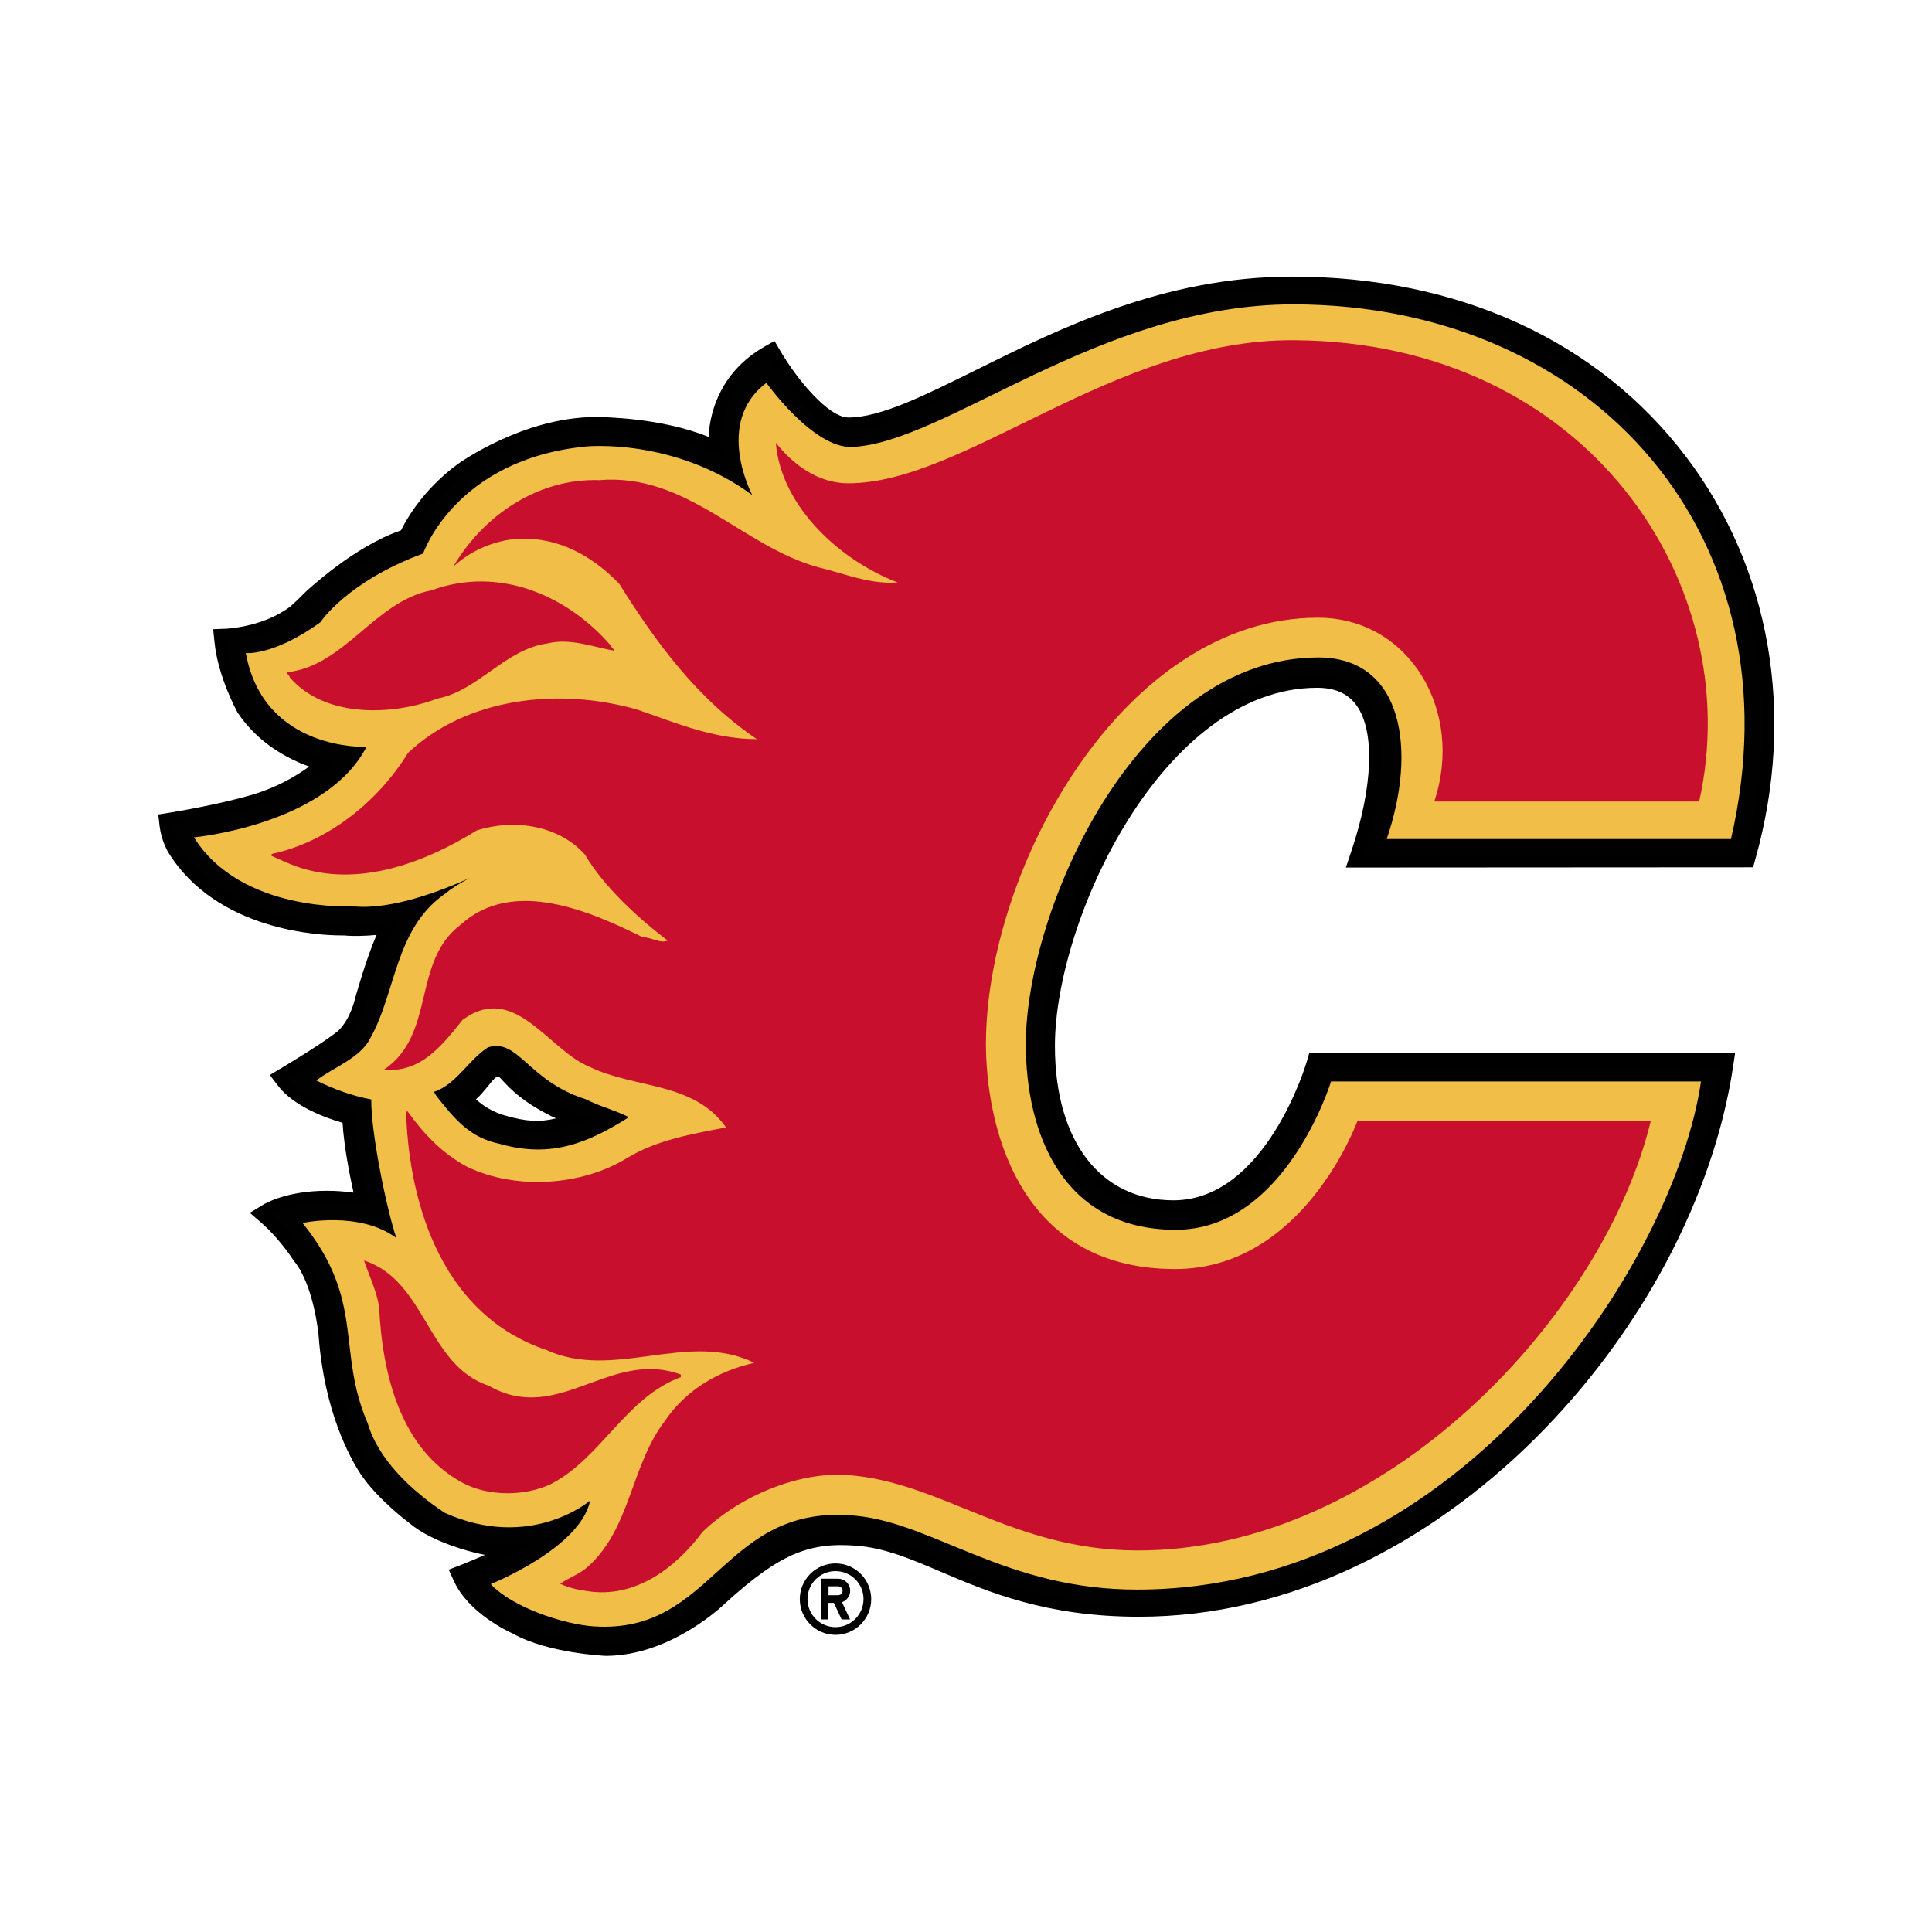
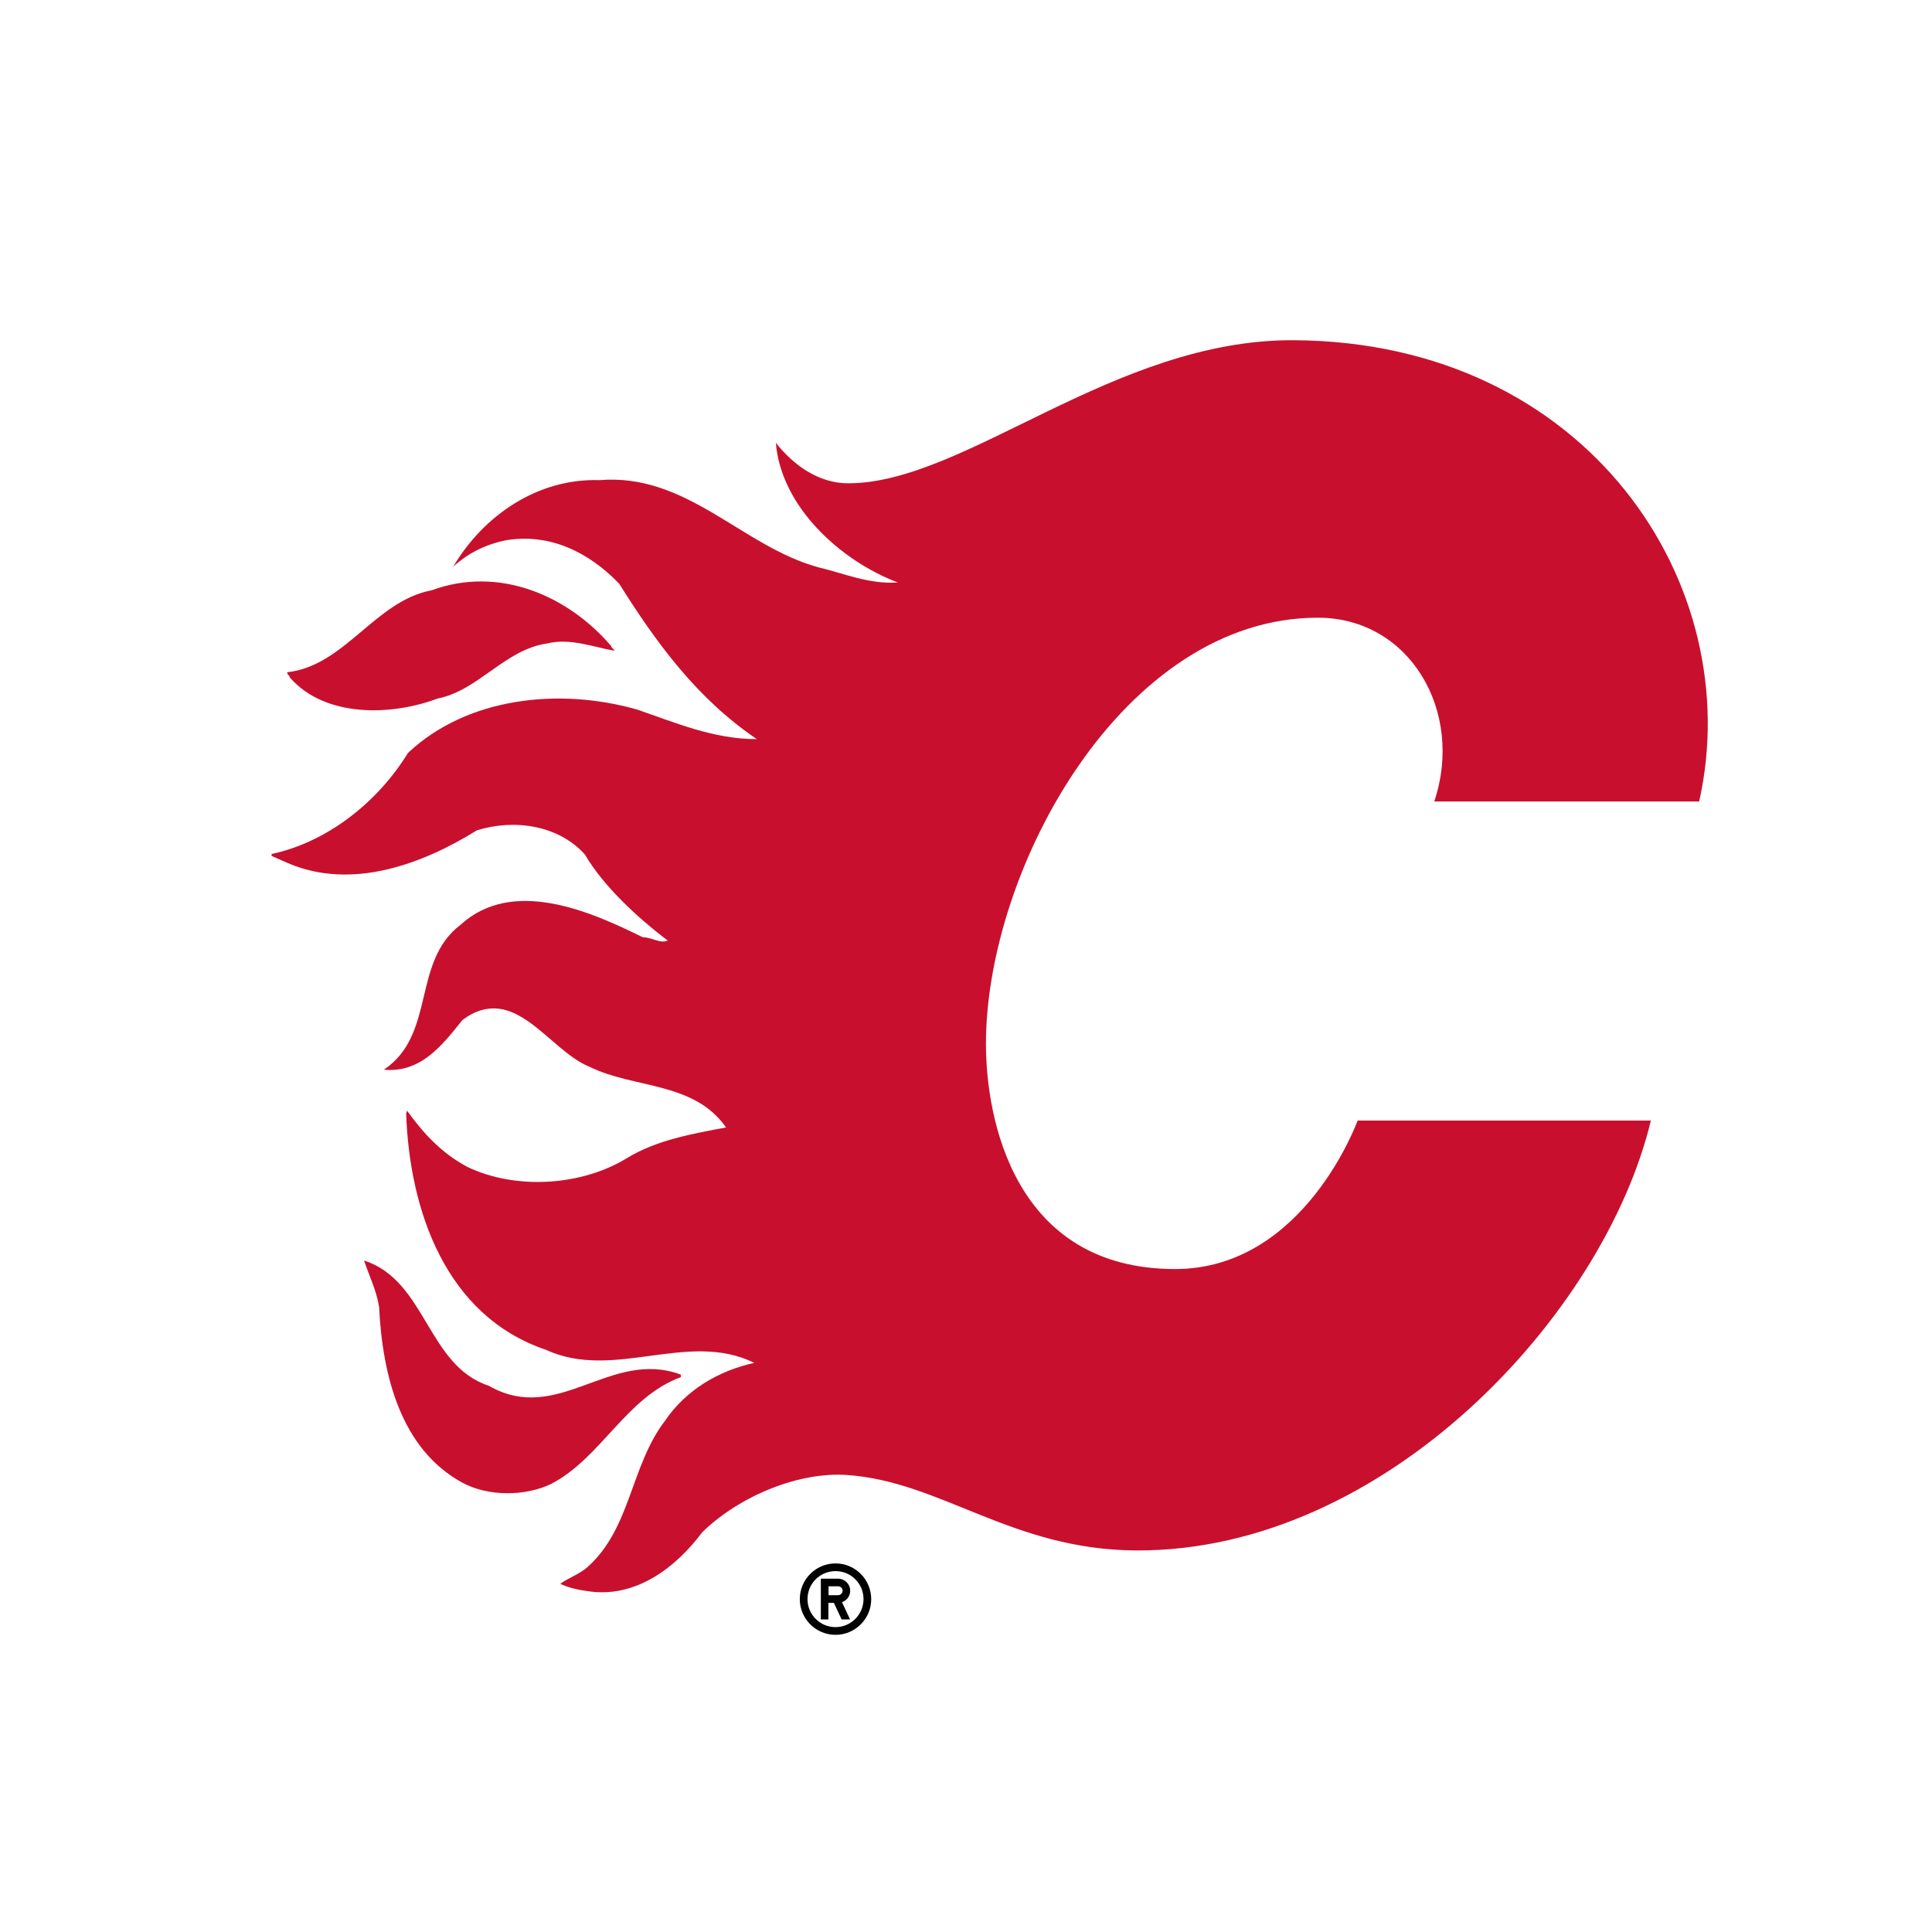
<svg xmlns="http://www.w3.org/2000/svg" version="1.1" id="katman_1" x="0px" y="0px" viewBox="0 0 1000 1000" style="enable-background:new 0 0 1000 1000;" xml:space="preserve">
  <style type="text/css">
	.st0{fill:#010101;}
	.st1{fill:#F1BE48;}
	.st2{fill:#C8102E;}
</style>
  <g id="calgary-flames" transform="scale(0.633) translate(55.09, 105.089)">
    <path class="st0" d="M628.1,1173.3c-16.1,0-29.2,13.1-29.2,29.2c0,16.1,13.1,29.2,29.2,29.2s29.2-13.1,29.2-29.2   C657.2,1186.3,644.2,1173.3,628.1,1173.3L628.1,1173.3z M628.1,1225.4c-12.6,0-22.9-10.2-22.9-22.9c0,0,0,0,0,0   c0-12.7,10.2-22.9,22.9-22.9c12.7,0,22.9,10.2,22.9,22.9C651,1215.1,640.7,1225.4,628.1,1225.4z M640.1,1195.7   c0-5.5-4.4-9.9-9.9-9.9c0,0,0,0,0,0h-14.1v33.3h6.2v-13.5h4.5l6.3,13.5h6.9l-6.6-14.1C637.4,1203.6,640.1,1199.9,640.1,1195.7   L640.1,1195.7z M630.2,1199.3h-7.8v-7.3h7.8c2,0,3.7,1.6,3.7,3.6C633.8,1197.7,632.2,1199.3,630.2,1199.3L630.2,1199.3z" />
-     <path d="M1323.5,268.3c-72-94.9-186.4-147.2-322-147.2c-104.9,0-190.2,42.4-258.8,76.5c-41.8,20.7-77.8,38.7-104,38.7   c-16.5,0-42.4-31.6-55.5-54.1l-5-8.5l-8.6,4.9c-33.9,19.6-44.2,50.7-45.3,73.6c-38.6-15.8-86.6-16.3-92.9-16.3   c-58.8,0.4-110,37-112.2,38.5c-27.7,20.3-41.6,44.4-46.4,54.2c-37.9,12.8-75.9,48.4-77.8,50.1c-9,9.1-12.8,12.2-12.8,12.2   C160.2,407.7,130,409,129.8,409l-10.6,0.4l1.1,10.5c2.8,28.3,17.9,55.8,18.9,57.7c16.7,25.2,41.5,38,58.5,44.1   c-10.1,7.4-25.4,16.6-45.1,22.6c-28.2,8.6-68.4,15-68.9,15.1l-9.4,1.5l1.1,9.5c1.4,11.4,6.2,19.8,6.8,21   c39.8,65.1,125.1,68.4,141.8,68.4c1.1,0,1.9,0,2.4,0c7.3,0.8,17.6,0.4,26.4-0.4c-8.7,20.3-16,46.6-17.2,50.7   c-4.8,20-14.1,27.7-14.7,28.1c-12,9.8-45.5,29.8-45.8,30l-9.6,5.7l6.8,8.9c13,17,39.5,26.4,52.7,30.2c1.3,20,5.8,42.7,9,57.1   c-7.3-1-14.6-1.5-22-1.5c-32.9,0-50.5,10.6-51.3,11l-11.5,7l10.2,8.9c14.1,12.4,25.1,29.3,25.2,29.5l0.7,1   c16.3,19.7,20.1,60.5,20.1,60.7c4.6,62.3,25.6,100.1,34.4,113.5c13.6,20.5,39.5,39.9,40.1,40.3c19,16.1,52.5,23.8,53.5,24   c2.6,0.7,5.3,1.3,8,1.8c-8,3.6-15.4,6.6-19.7,8.3l-9.9,3.8l4.4,9.6c12,25.9,43.8,40.8,48.5,42.9c28.4,15.8,73.8,17.9,75.7,18l0.2,0   h0.2c53.1-0.4,95.7-41.6,97.2-43.1c44.2-40.1,68-50,107-47c23.5,1.8,44.8,10.9,69.4,21.4c38.2,16.3,85.8,36.7,161.7,36.7   c246.5,0,453.9-236.9,485.9-449.6l1.7-11.4l-348.2,0l-2.1,7.2c-0.3,1.1-33.4,113.3-109,113.3c-59.8,0-96.9-48.4-96.9-126.3   c0-102.8,88.4-292.8,214.4-292.8c14.7,0,25.3,4.7,32.3,14.5c15.1,21,13.4,66.7-4.4,119.4l-4.4,13.1l333-0.2l2-7.2   C1413.4,479.2,1392.7,359.4,1323.5,268.3L1323.5,268.3z M357.7,807c-8.8-2.5-16.8-7-23.6-13.2c3.8-3.3,6.9-7.2,9.7-10.6   c2.2-2.8,5.6-7,7.1-7.6c1-0.2,1.5-0.3,1.8-0.3c0.8,0.5,2.4,2.3,3.8,3.8c5.8,6.2,15.5,16.6,39,28.4c1.5,0.7,2.8,1.3,4.1,1.9   C386,812.7,374.9,812,357.7,807L357.7,807L357.7,807z" />
-     <path class="st0" d="M1371,594.4c65.3-233.8-88.2-463.3-369.4-463.3c-169.5,0-290.6,115.1-362.8,115.1c-29.7,0-64-59-64-59   c-50.1,28.9-39.3,81.4-39.3,81.4c-39.3-23.1-103.7-22.7-103.7-22.7c-56.3,0.4-106.4,36.6-106.4,36.6   c-33.1,24.3-45.1,54.3-45.1,54.3c-37.4,10.8-77.9,49-77.9,49c-10,10-13.9,13.1-13.9,13.1c-25.1,18.9-58.2,20.1-58.2,20.1   c2.7,26.6,17.3,53.2,17.3,53.2c25.1,37.8,70.9,45.1,70.9,45.1s-23.3,24.6-62.8,36.6c-29.2,8.9-70.2,15.4-70.2,15.4   c1.2,9.6,5.4,17,5.4,17c41.3,67.5,136.1,63.6,136.1,63.6c16.2,1.9,43.5-2.7,43.5-2.7c-11.6,16.2-25,65.2-25,65.2   c-5.8,24.3-18.1,33.5-18.1,33.5c-12.7,10.4-47,30.9-47,30.9c15,19.6,54.4,28.5,54.4,28.5c0.7,32,12.5,77.2,12.5,77.2   c-53.4-11.2-81.2,5.7-81.2,5.7c15.4,13.5,27,31.6,27,31.6c18.5,22.3,22.4,66.3,22.4,66.3c3.9,52.4,20,89.5,32.7,108.7   c12.8,19.3,38.2,38.2,38.2,38.2c17.3,14.7,49.7,22,49.7,22c22.4,6.2,43.7,1.6,43.7,1.6c-14.4,11.9-54.5,27.4-54.5,27.4   c11.2,24.3,44,38.2,44,38.2c26.6,15.1,71.7,17,71.7,17c49.7-0.4,90.6-40.5,90.6-40.5c43.8-39.8,71-52.9,114.4-49.5   c63.7,4.9,108.2,58,230.3,58c246.3,0,445.2-235.8,476.1-441.1h-329.2c0,0-34.4,120.5-118.6,120.5c-64.1,0-106.8-51.9-106.8-136.2   c0-110.2,91.9-302.7,224.4-302.7c62,0,61.6,75.1,37.2,147L1371,594.4L1371,594.4L1371,594.4z M354.9,816.5   c-24.9-7.2-36.1-25.1-36.1-25.1c13.5-3.8,20.1-23.2,29.8-25.5c15.7-3.6,9.3,11.8,51,32.5c15.3,7.1,17.3,7.8,29.2,10   C399.9,822.8,382.5,824.5,354.9,816.5z" />
-     <path class="st1" d="M1002.2,143.8c-157.7,0-284.1,113.2-360.4,116.6c-31.9,1.4-70.2-52.4-70.2-52.4   c-43.2,32.4-11.6,91.7-11.6,91.7c-64-47-135.8-39.7-135.8-39.7c-107.1,10.4-133.3,87.5-133.3,87.5c-62.5,23.1-84.1,56.3-84.1,56.3   c-38.6,27.7-60.9,25.1-60.9,25.1c14.7,80.6,98.7,76.7,98.7,76.7c-33.2,64-141.1,74-141.1,74C142,641.4,233.8,636,233.8,636   c31.4,3.4,74.1-13.6,95.1-23.1c-14.1,7.4-20.6,13.2-20.6,13.2c-40.5,28.5-39.6,80.5-60.5,117.5c-8,16.6-31.4,24.6-44.2,34.8   c13.9,7,29.8,12.8,44.9,15.5c-0.4,25.8,12.1,88.3,20.5,113.3c-30.1-22.4-76.7-12.3-76.7-12.3c51.7,64.3,27.4,104,53.3,163.9   c8.7,29.6,35.8,55.1,62.9,73.1c70.4,31.7,119-10,119-10c-8.1,39-81.3,68.3-81.3,68.3c17.2,18.8,59.3,32.9,84.4,34.6   c99.4,6.5,104.6-101.7,214.8-90.4c63.9,6.5,122.5,60.3,229.2,60.3c266.9,0,440.2-270.2,461.2-415.5h-302.5   c0,0-37.1,121.3-127,121.3c-93.1,0-122.6-79.8-122.6-151.8c0-109.4,90.9-316.2,239.2-316.2c69.9,0,80.6,76.7,55.9,148.5h281.5   C1417.3,335.8,1249.3,143.8,1002.2,143.8L1002.2,143.8z M344,751.3c24.8-7.7,32.5,27.4,79.7,42.4c13.5,6.7,21.5,7.9,35.5,14.7   c-32.6,20.5-63,34-105.7,21.8c-24.3-5-36.5-19.8-51.8-39.2l-1.9-3.3C317.8,781.8,328.3,761.2,344,751.3L344,751.3L344,751.3z" />
    <g>
      <path class="st2" d="M302.7,466.1c33.2-6.4,55.2-40.2,89.5-45c19.3-4.8,38.6,3.2,55.2,5.9c-0.5-1.6-2.7-2.2-2.7-3.8    c-35.4-41.3-91.7-65.9-146.9-45.6c-46.1,8.6-70.8,61.7-118,67c-0.5,1.6,2.1,2.7,2.1,4.3C211,482.2,265.7,480.1,302.7,466.1    C302.7,466.1,302.7,466.1,302.7,466.1z M501.6,1021v-2.1c-57.9-21.4-100.2,41.8-157.1,9.1c-50.4-16.6-50.9-85.8-101.9-102.4    c4.3,12.9,10.2,24.6,12.3,38c2.7,55.8,17.7,116.3,68.1,143.7c20.9,11.3,50.9,11.3,72.4,1.1C436.7,1087,456.6,1037.6,501.6,1021    L501.6,1021z" />
      <path class="st2" d="M1002.6,173.1c-147.2-0.7-268.3,117-364.1,117c-24.3,0-44.8-14.9-59.2-33.1c4.3,52.5,53.1,96.5,99.7,114.2    c-23.6,1.6-44-7.5-64.9-12.4c-62.7-17.2-107.3-77.2-179.1-71.3c-50.4-1.6-94.9,29-119.5,70.8c12.3-11.3,26.8-18.2,42.4-21.5    c37-6.4,69.1,10.2,93.3,35.4c30,47.7,63.3,93.8,112.6,127.1c-35.4,0-66.5-13.4-97.6-24.1c-63.8-18.3-139.4-10.2-187.7,35.4    c-24.7,40.2-65.9,72.9-111.5,82.6v1.6l13.4,5.9c52.6,22.5,110.4,0.5,154.4-26.8c30.6-9.6,67-4.3,88.5,19.9    c15,25.7,42.9,51.5,67.6,70.2c-6.4,2.7-12.9-2.7-20.4-2.7c-42.3-20.9-106.2-49.3-149-10.2c-40.2,30.6-19.8,89.5-62.7,118.5    c30,2.7,47.2-19.3,64.3-40.7c42.9-31.6,70.2,25.2,104.5,38.6c36.5,17.7,84.7,11.8,111,49.3c-27.9,5.3-56.3,10.2-80.4,24.7    c-37,23-91.1,26.8-131.3,7.5c-20.9-11.3-35.4-26.8-49.3-46.1c0,0.6,0,1.6-0.6,2.2c2.7,79.4,32.2,165.7,114.2,193.5    c55.8,25.7,115.8-16.1,170.5,10.7c-29,6.4-55.8,22-72.9,47.2c-28.4,37-27.9,87.9-63.3,119.6c-6.4,5.9-16.1,9.1-22.5,13.9    c7,3.2,13.9,4.8,21.9,5.9c39.1,6.4,72.4-18.8,94.4-48.3c31.7-30.5,79.7-49.2,118-46.6c77.3,5.2,134.9,61.3,236.9,61.7    c203.2,0.8,382.5-192.8,420.6-351.5H1055c0,0-43.6,121.4-149.2,121.4c-131.7,0-154.7-123-154.7-184.1    C751.2,605,863.6,400,1022.5,400c75.4,0,119.8,77,95.2,150.3h216.6C1374,373.5,1243.6,174.3,1002.6,173.1L1002.6,173.1    L1002.6,173.1z" />
    </g>
  </g>
</svg>